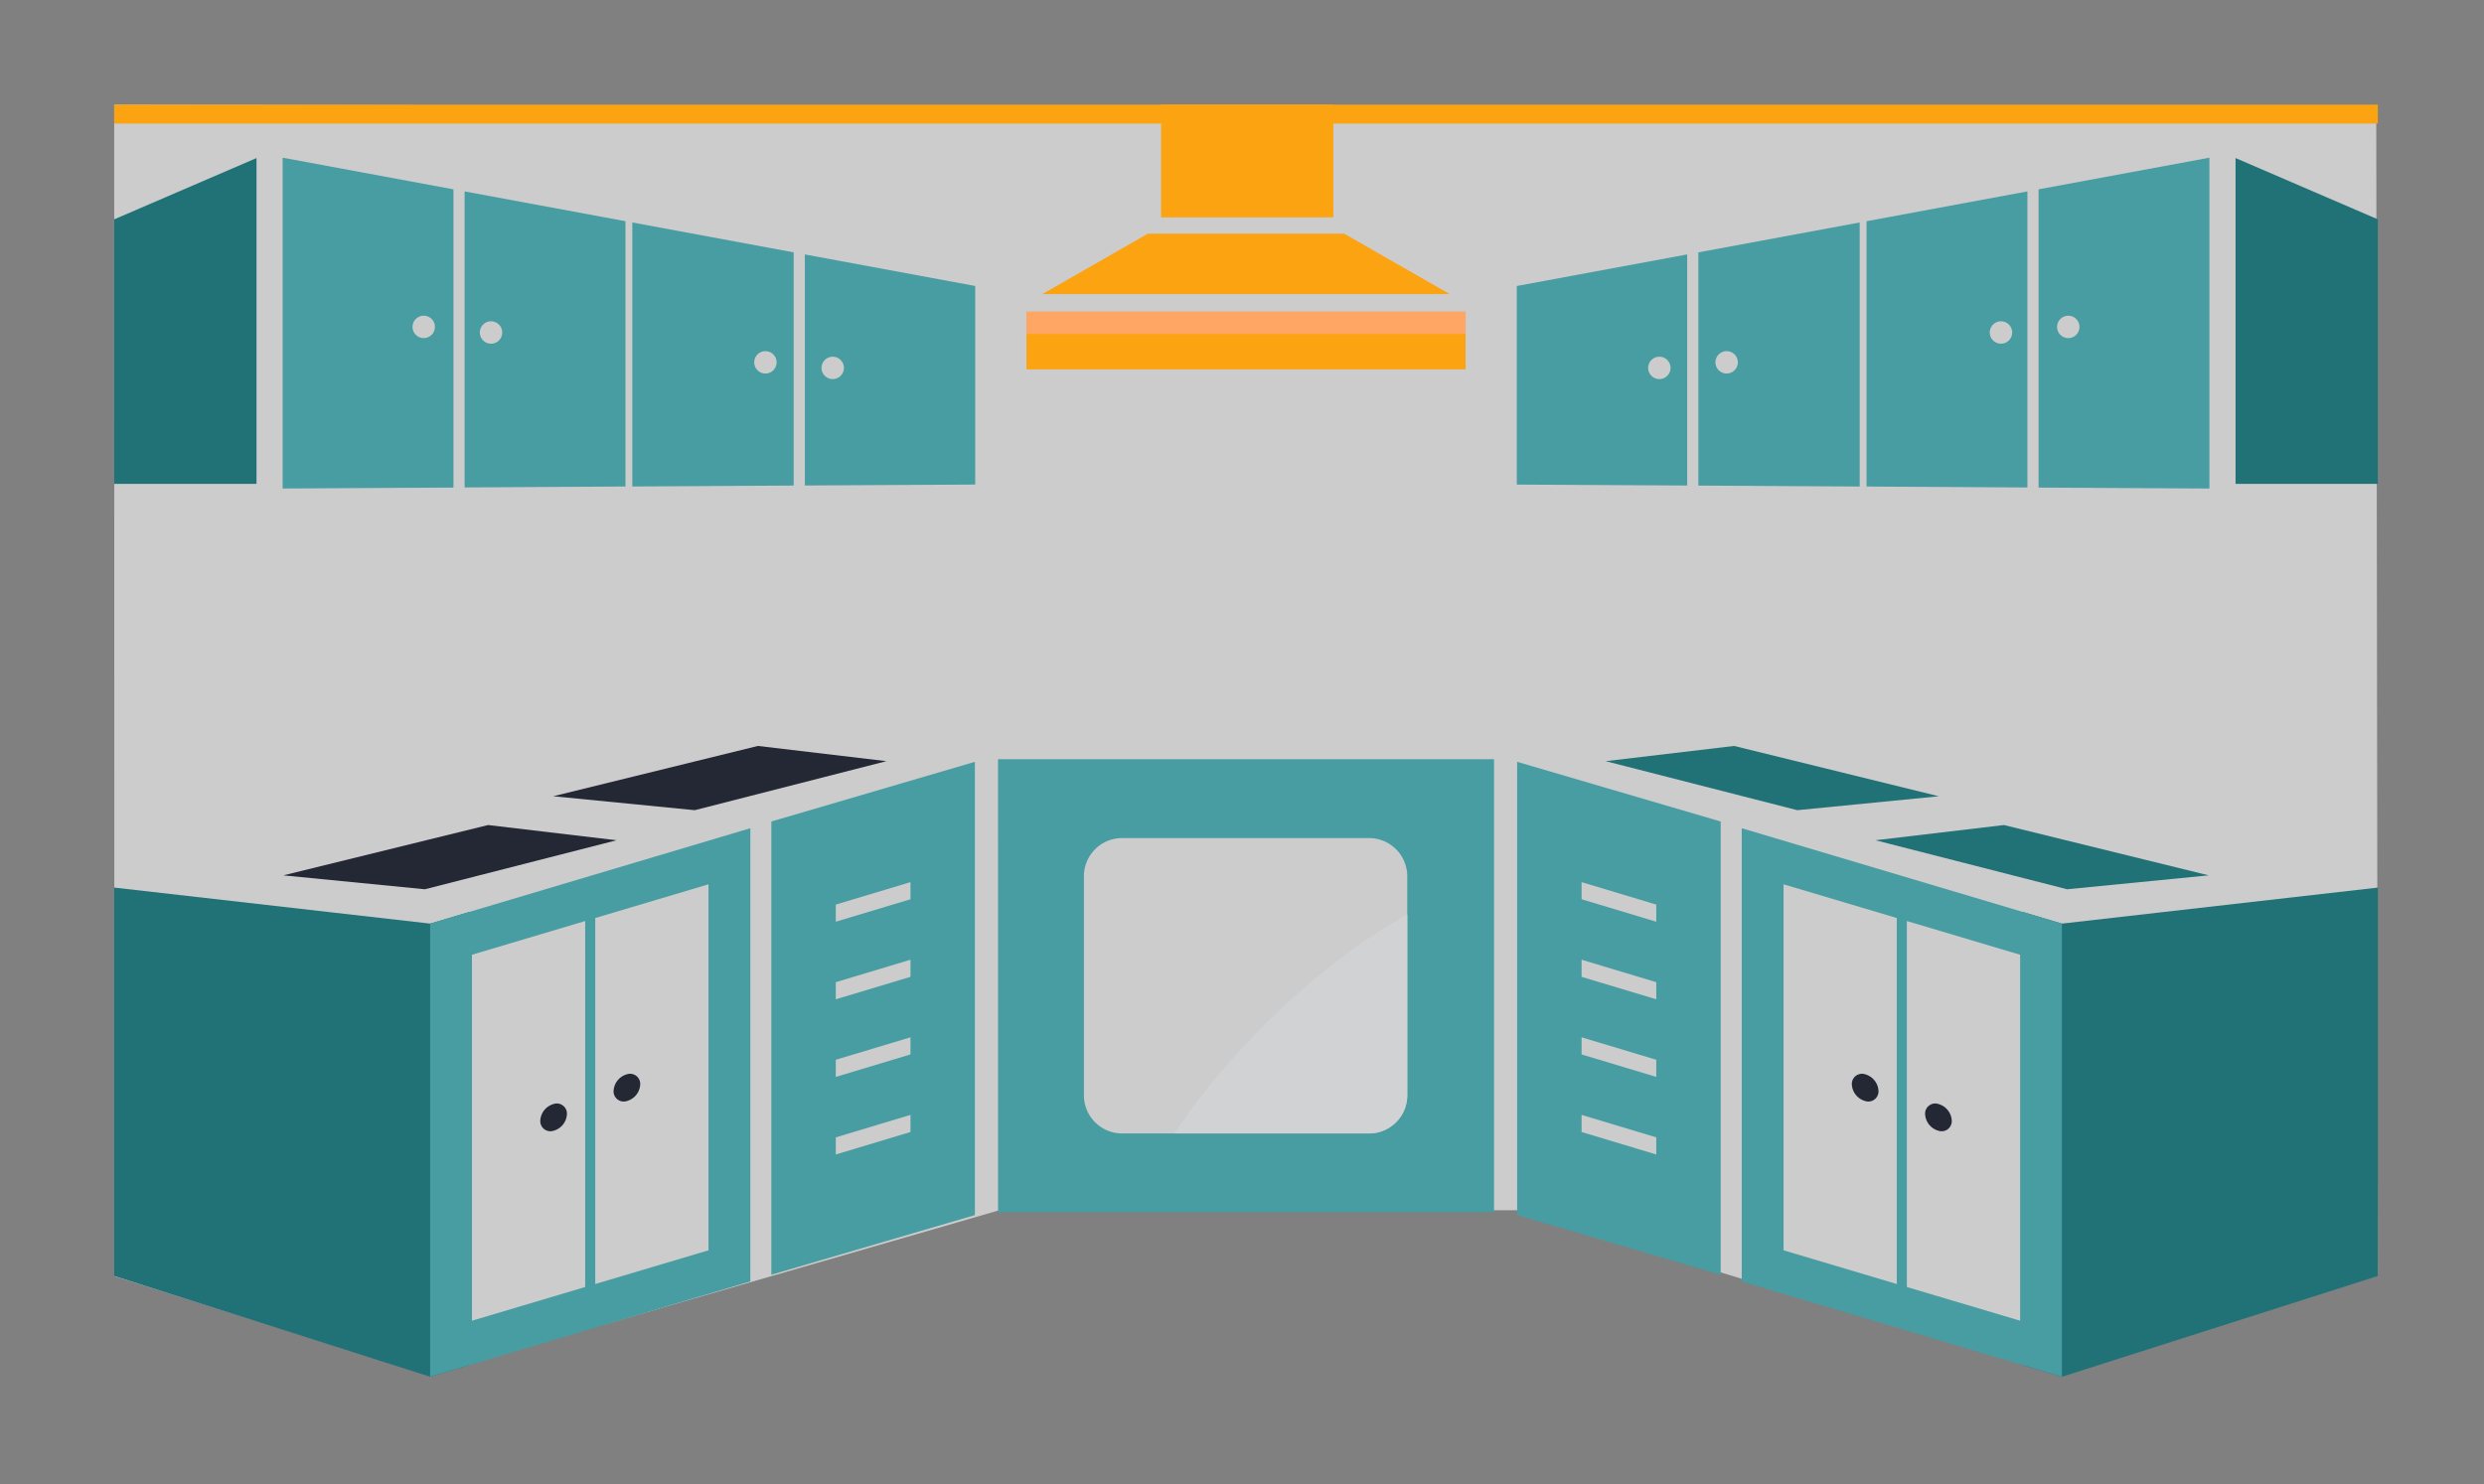
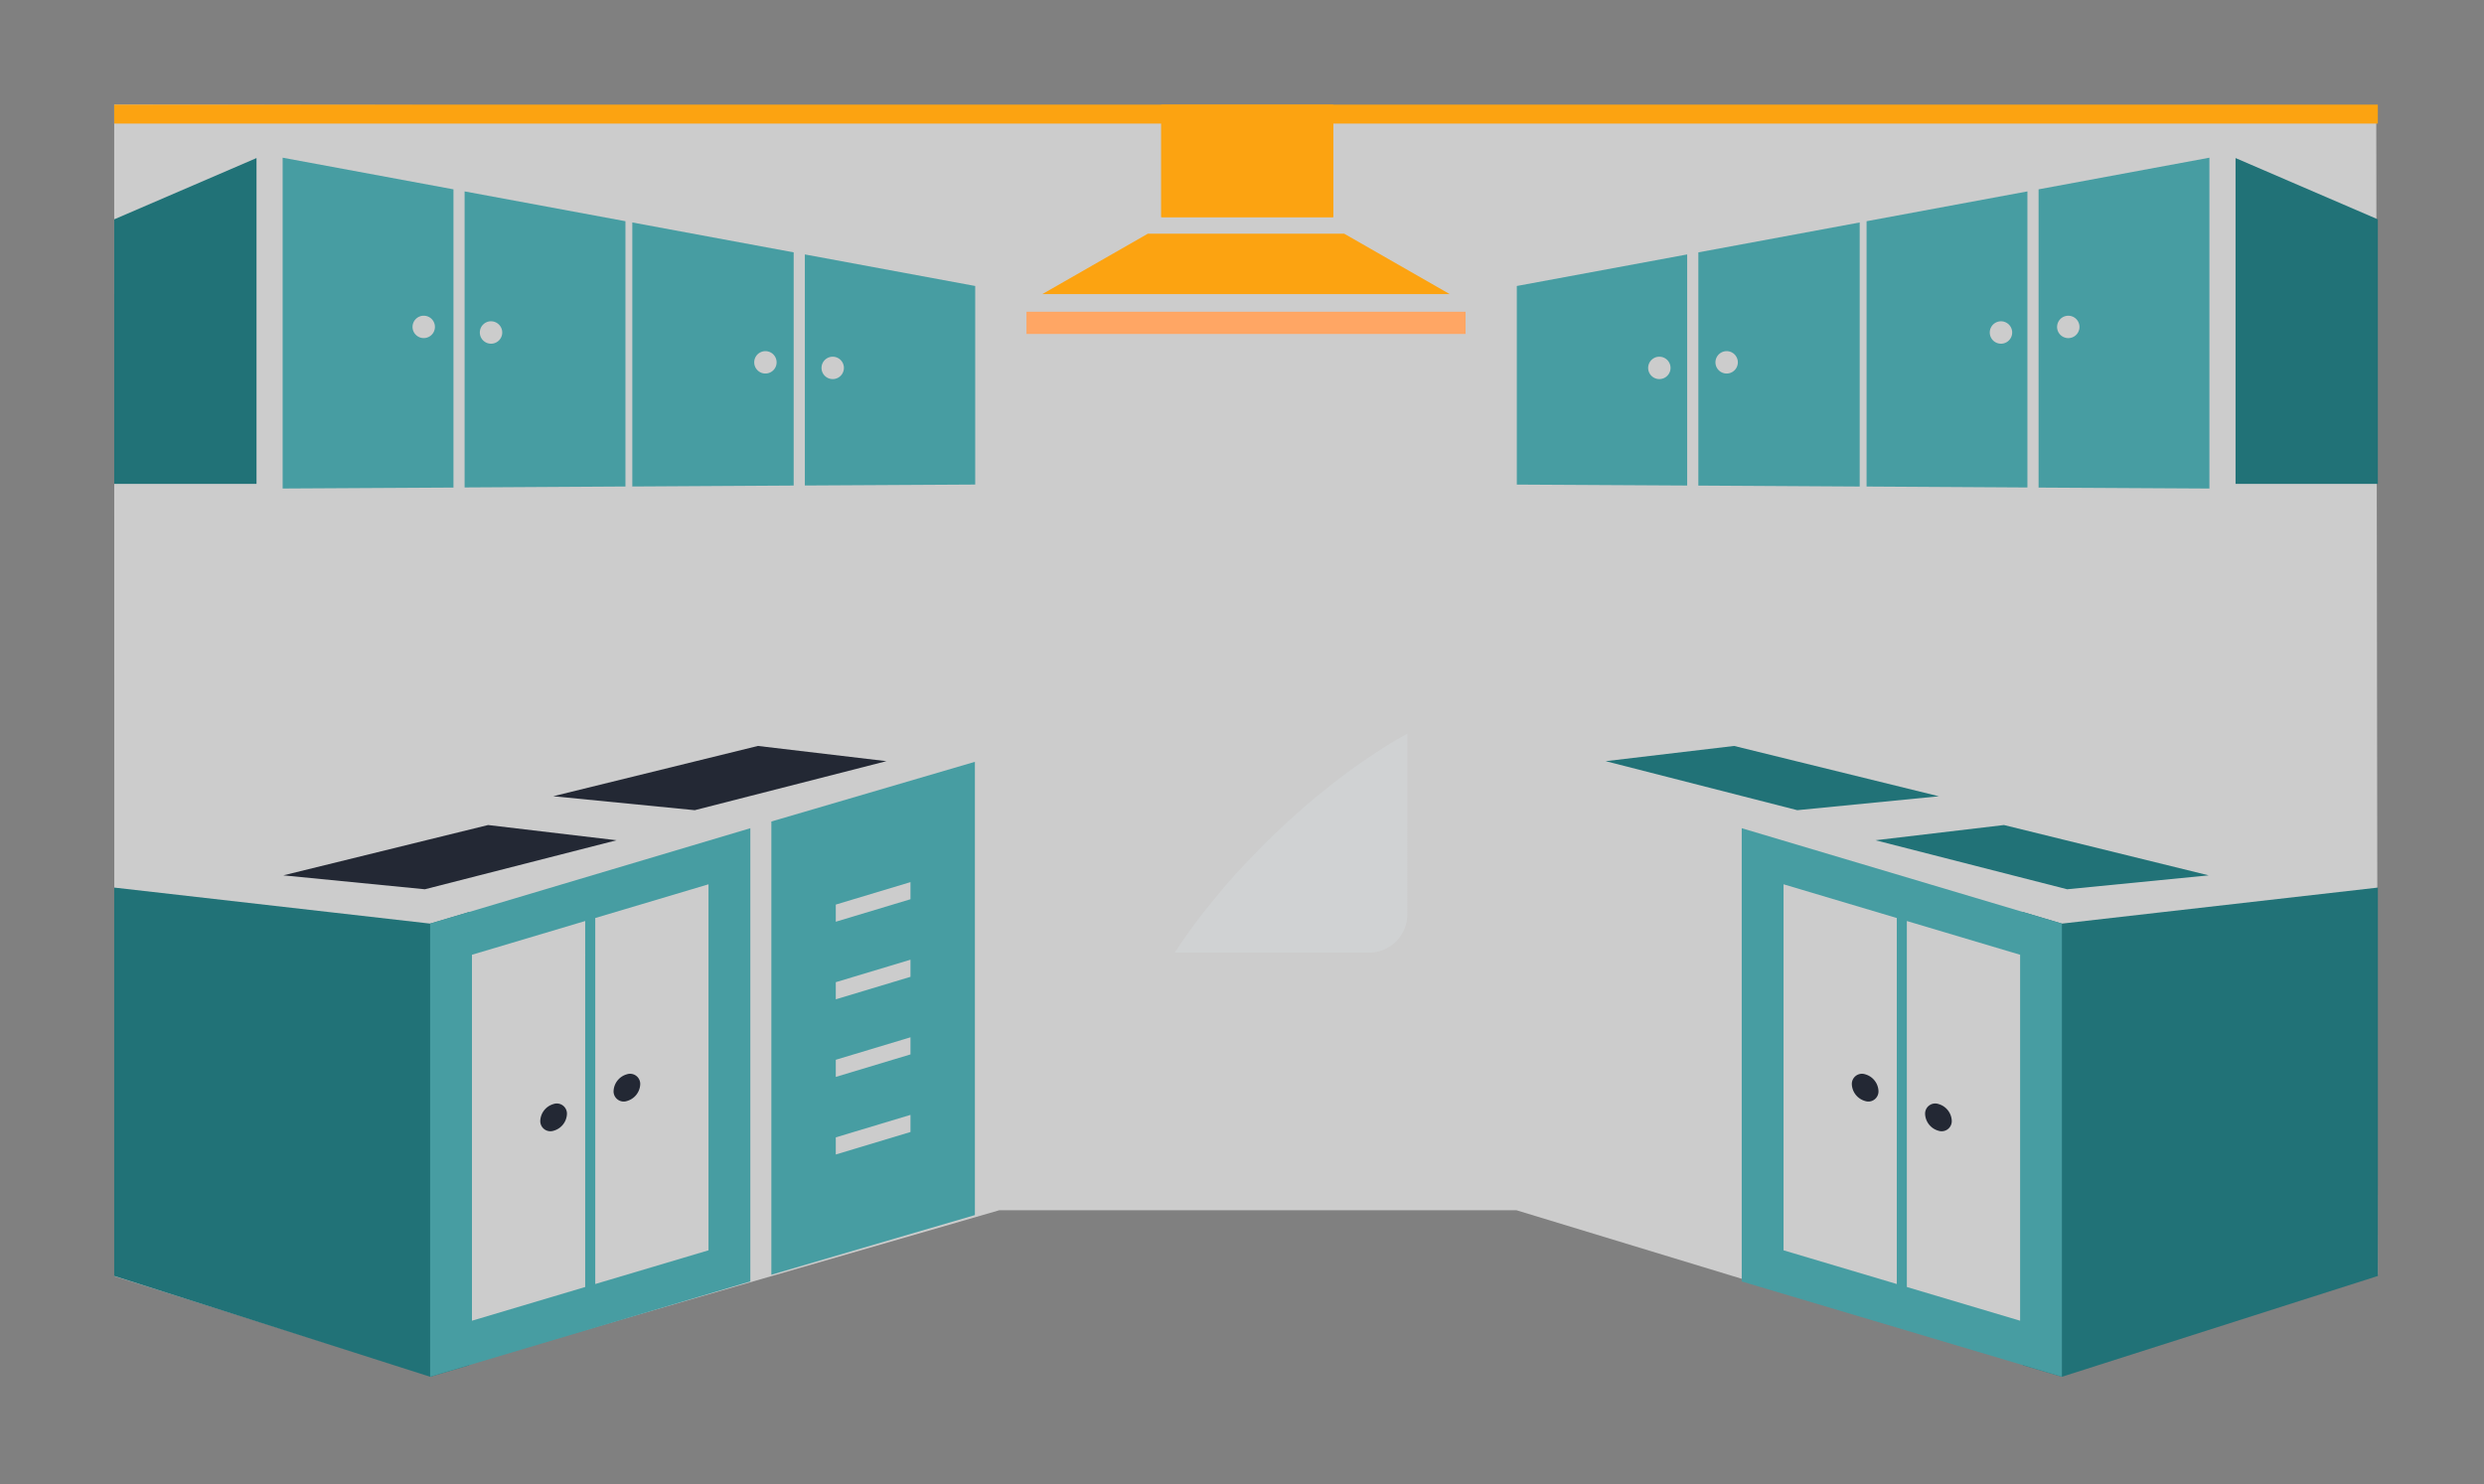
<svg xmlns="http://www.w3.org/2000/svg" width="261" height="156" viewBox="0 0 261 156">
  <rect x="0" y="0" width="261" height="156" fill="#808080" stroke="none" />
  <defs>
    <clipPath id="clip-path">
      <rect id="Rectangle_7589" data-name="Rectangle 7589" width="261" height="156" transform="translate(1457 1865)" fill="#b1b1b1" />
    </clipPath>
    <clipPath id="clip-path-2">
      <rect id="Rectangle_383" data-name="Rectangle 383" width="237.847" height="133.703" transform="translate(0 0)" fill="none" />
    </clipPath>
  </defs>
  <g id="Mask_Group_4543" data-name="Mask Group 4543" transform="translate(-1457 -1865)" clip-path="url(#clip-path)">
    <g id="Group_4177" data-name="Group 4177" transform="translate(213 -2665)">
      <path id="Path_20308" data-name="Path 20308" d="M5236,4541l.015,123.138,33.032,10.405L5329,4657.2h54.336l56.98,17.342,33.527-10.57-.165-122.547Z" transform="translate(-3980)" fill="#fff" opacity="0.6" />
      <g id="Group_1890" data-name="Group 1890" transform="translate(1256 4541)">
        <g id="Group_1889" data-name="Group 1889" transform="translate(0 0)" clip-path="url(#clip-path-2)">
-           <path id="Path_20284" data-name="Path 20284" d="M1078.111,797.323h25.966a4.018,4.018,0,0,1,4.006,4.006v23.035a4.018,4.018,0,0,1-4.006,4.006h-25.966a4.018,4.018,0,0,1-4.006-4.006V801.329a4.018,4.018,0,0,1,4.006-4.006m-13.027-8.285H1117.2v47.618h-52.113Z" transform="translate(-972.218 -720.24)" fill="#479da2" fill-rule="evenodd" />
-           <path id="Path_20285" data-name="Path 20285" d="M1302.446,976.257v19a4.017,4.017,0,0,1-4.005,4.006h-20.428c6.022-9.251,16-18.379,24.433-23.009" transform="translate(-1166.581 -891.135)" fill="#d0d2d3" fill-rule="evenodd" />
+           <path id="Path_20285" data-name="Path 20285" d="M1302.446,976.257a4.017,4.017,0,0,1-4.005,4.006h-20.428c6.022-9.251,16-18.379,24.433-23.009" transform="translate(-1166.581 -891.135)" fill="#d0d2d3" fill-rule="evenodd" />
          <path id="Path_25260" data-name="Path 25260" d="M0,0H237.847V1.988H0Z" transform="translate(0 0)" fill="#fca311" />
          <rect id="Rectangle_382" data-name="Rectangle 382" width="18.083" height="11.824" transform="translate(109.998 0)" fill="#fca311" />
-           <path id="Path_20286" data-name="Path 20286" d="M1145.49,249.612v6.057h-46.137v-6.057Z" transform="translate(-1003.499 -227.847)" fill="#fca311" fill-rule="evenodd" />
          <path id="Path_20287" data-name="Path 20287" d="M1118.509,161.9l11.081-6.346h20.634l11.082,6.346Z" transform="translate(-1020.985 -141.992)" fill="#fca311" fill-rule="evenodd" />
          <path id="Path_20288" data-name="Path 20288" d="M1145.49,249.612v2.336h-46.137v-2.336Z" transform="translate(-1003.499 -227.847)" fill="#ffa664" fill-rule="evenodd" />
          <path id="Path_20289" data-name="Path 20289" d="M1279.644,19.945V30.03h-18.083Z" transform="translate(-1151.563 -18.206)" fill="#fca311" fill-rule="evenodd" />
          <path id="Path_20290" data-name="Path 20290" d="M2304.322,947.487l-4.089-1.219v47.637l4.089,1.211,33.2-10.595V943.7Z" transform="translate(-2099.672 -861.413)" fill="#217277" fill-rule="evenodd" />
-           <path id="Path_20291" data-name="Path 20291" d="M1705.277,831.653l-7.848-2.363v1.8l7.848,2.363Zm0-8.155-7.848-2.362v1.8l7.848,2.363Zm0-8.155-7.848-2.362v1.8l7.848,2.362Zm0-8.155-7.848-2.362v1.8l7.848,2.362Zm6.769-8.733-21.386-6.273v47.641l21.386,6.269Z" transform="translate(-1543.249 -723.112)" fill="#479da2" fill-rule="evenodd" />
          <path id="Path_20292" data-name="Path 20292" d="M1977.578,920.125l-11.9-3.543v-38.47l11.9,3.546Zm12.957-34.607v38.464l-11.9-3.543V881.972Zm4.392-3.275-33.643-10.024v47.637l33.643,10.016Z" transform="translate(-1790.277 -796.17)" fill="#479da2" fill-rule="evenodd" />
          <path id="Path_20293" data-name="Path 20293" d="M2095.328,1168.381a1.065,1.065,0,0,0-1.4,1.059,1.911,1.911,0,0,0,1.4,1.75,1.065,1.065,0,0,0,1.4-1.059,1.911,1.911,0,0,0-1.4-1.75" transform="translate(-1911.351 -1066.469)" fill="#232834" fill-rule="evenodd" />
          <path id="Path_20294" data-name="Path 20294" d="M2183.634,1204.2a1.064,1.064,0,0,0-1.4,1.059,1.909,1.909,0,0,0,1.4,1.75,1.063,1.063,0,0,0,1.4-1.058,1.91,1.91,0,0,0-1.4-1.75" transform="translate(-1991.958 -1099.165)" fill="#232834" fill-rule="evenodd" />
          <path id="Path_20295" data-name="Path 20295" d="M2571.329,70.8l-14.952-6.442V98.6h14.952Z" transform="translate(-2333.482 -58.746)" fill="#217277" fill-rule="evenodd" />
          <path id="Path_20296" data-name="Path 20296" d="M1705.263,84.848a1.176,1.176,0,1,0,1.177,1.176,1.177,1.177,0,0,0-1.177-1.176m7.071-.585a1.176,1.176,0,1,0,1.177,1.176,1.176,1.176,0,0,0-1.177-1.176m28.826-3.137a1.177,1.177,0,1,0,1.177,1.177,1.177,1.177,0,0,0-1.177-1.177m7.071-.585a1.176,1.176,0,1,0,1.177,1.177,1.176,1.176,0,0,0-1.177-1.177m-40.044,17.845-17.9-.1V77.414l17.9-3.316Zm18.128.105-16.953-.1V73.88l16.953-3.142Zm17.622.1-16.9-.1V70.606l16.9-3.133Zm19.123.111-17.949-.1V67.256l17.949-3.326Z" transform="translate(-1542.912 -58.356)" fill="#479da2" fill-rule="evenodd" />
          <path id="Path_20297" data-name="Path 20297" d="M2135.933,868.364l-13.5,1.6,20.14,5.152,14.873-1.463Z" transform="translate(-1937.372 -792.65)" fill="#217277" fill-rule="evenodd" />
          <path id="Path_20298" data-name="Path 20298" d="M1810.72,773.014l-13.5,1.6,20.14,5.152,14.874-1.463Z" transform="translate(-1640.513 -705.613)" fill="#217277" fill-rule="evenodd" />
          <path id="Path_20299" data-name="Path 20299" d="M33.2,947.487l4.09-1.219v47.637l-4.09,1.211L0,984.521V943.7Z" transform="translate(0 -861.413)" fill="#217277" fill-rule="evenodd" />
          <path id="Path_20300" data-name="Path 20300" d="M798.683,831.653l7.848-2.363v1.8l-7.848,2.363Zm0-8.155,7.848-2.362v1.8l-7.848,2.363Zm0-8.155,7.848-2.362v1.8l-7.848,2.362Zm0-8.155,7.848-2.362v1.8l-7.848,2.362Zm-6.77-8.733,21.387-6.273v47.641l-21.387,6.269Z" transform="translate(-722.865 -723.112)" fill="#479da2" fill-rule="evenodd" />
          <path id="Path_20301" data-name="Path 20301" d="M398.077,920.125l11.9-3.543v-38.47l-11.9,3.546Zm-12.956-34.607v38.464l11.9-3.543V881.972Zm-4.393-3.275,33.643-10.024v47.637l-33.643,10.016Z" transform="translate(-347.532 -796.17)" fill="#479da2" fill-rule="evenodd" />
          <path id="Path_20302" data-name="Path 20302" d="M603.129,1168.381a1.065,1.065,0,0,1,1.4,1.059,1.911,1.911,0,0,1-1.4,1.75,1.065,1.065,0,0,1-1.4-1.059,1.911,1.911,0,0,1,1.4-1.75" transform="translate(-549.259 -1066.469)" fill="#232834" fill-rule="evenodd" />
          <path id="Path_20303" data-name="Path 20303" d="M514.819,1204.2a1.064,1.064,0,0,1,1.4,1.059,1.909,1.909,0,0,1-1.4,1.75,1.064,1.064,0,0,1-1.4-1.058,1.911,1.911,0,0,1,1.4-1.75" transform="translate(-468.65 -1099.165)" fill="#232834" fill-rule="evenodd" />
          <path id="Path_20304" data-name="Path 20304" d="M0,70.8l14.952-6.442V98.6H0Z" transform="translate(0 -58.746)" fill="#217277" fill-rule="evenodd" />
          <path id="Path_20305" data-name="Path 20305" d="M260.777,84.848a1.176,1.176,0,1,1-1.176,1.176,1.176,1.176,0,0,1,1.176-1.176m-7.071-.585a1.176,1.176,0,1,1-1.176,1.176,1.176,1.176,0,0,1,1.176-1.176M224.88,81.126A1.177,1.177,0,1,1,223.7,82.3a1.177,1.177,0,0,1,1.176-1.177m-7.07-.585a1.176,1.176,0,1,1-1.177,1.177,1.177,1.177,0,0,1,1.177-1.177m40.043,17.845,17.9-.1V77.414l-17.9-3.316Zm-18.128.105,16.954-.1V73.88l-16.954-3.142Zm-17.622.1,16.9-.1V70.606l-16.9-3.133ZM202.98,98.7l17.949-.1V67.256L202.98,63.93Z" transform="translate(-185.282 -58.356)" fill="#479da2" fill-rule="evenodd" />
          <path id="Path_20306" data-name="Path 20306" d="M225.371,868.364l13.5,1.6-20.14,5.152-14.874-1.463Z" transform="translate(-186.087 -792.65)" fill="#232834" fill-rule="evenodd" />
          <path id="Path_20307" data-name="Path 20307" d="M550.58,773.014l13.5,1.6-20.14,5.152L529.071,778.3Z" transform="translate(-482.941 -705.613)" fill="#232834" fill-rule="evenodd" />
        </g>
      </g>
    </g>
  </g>
</svg>